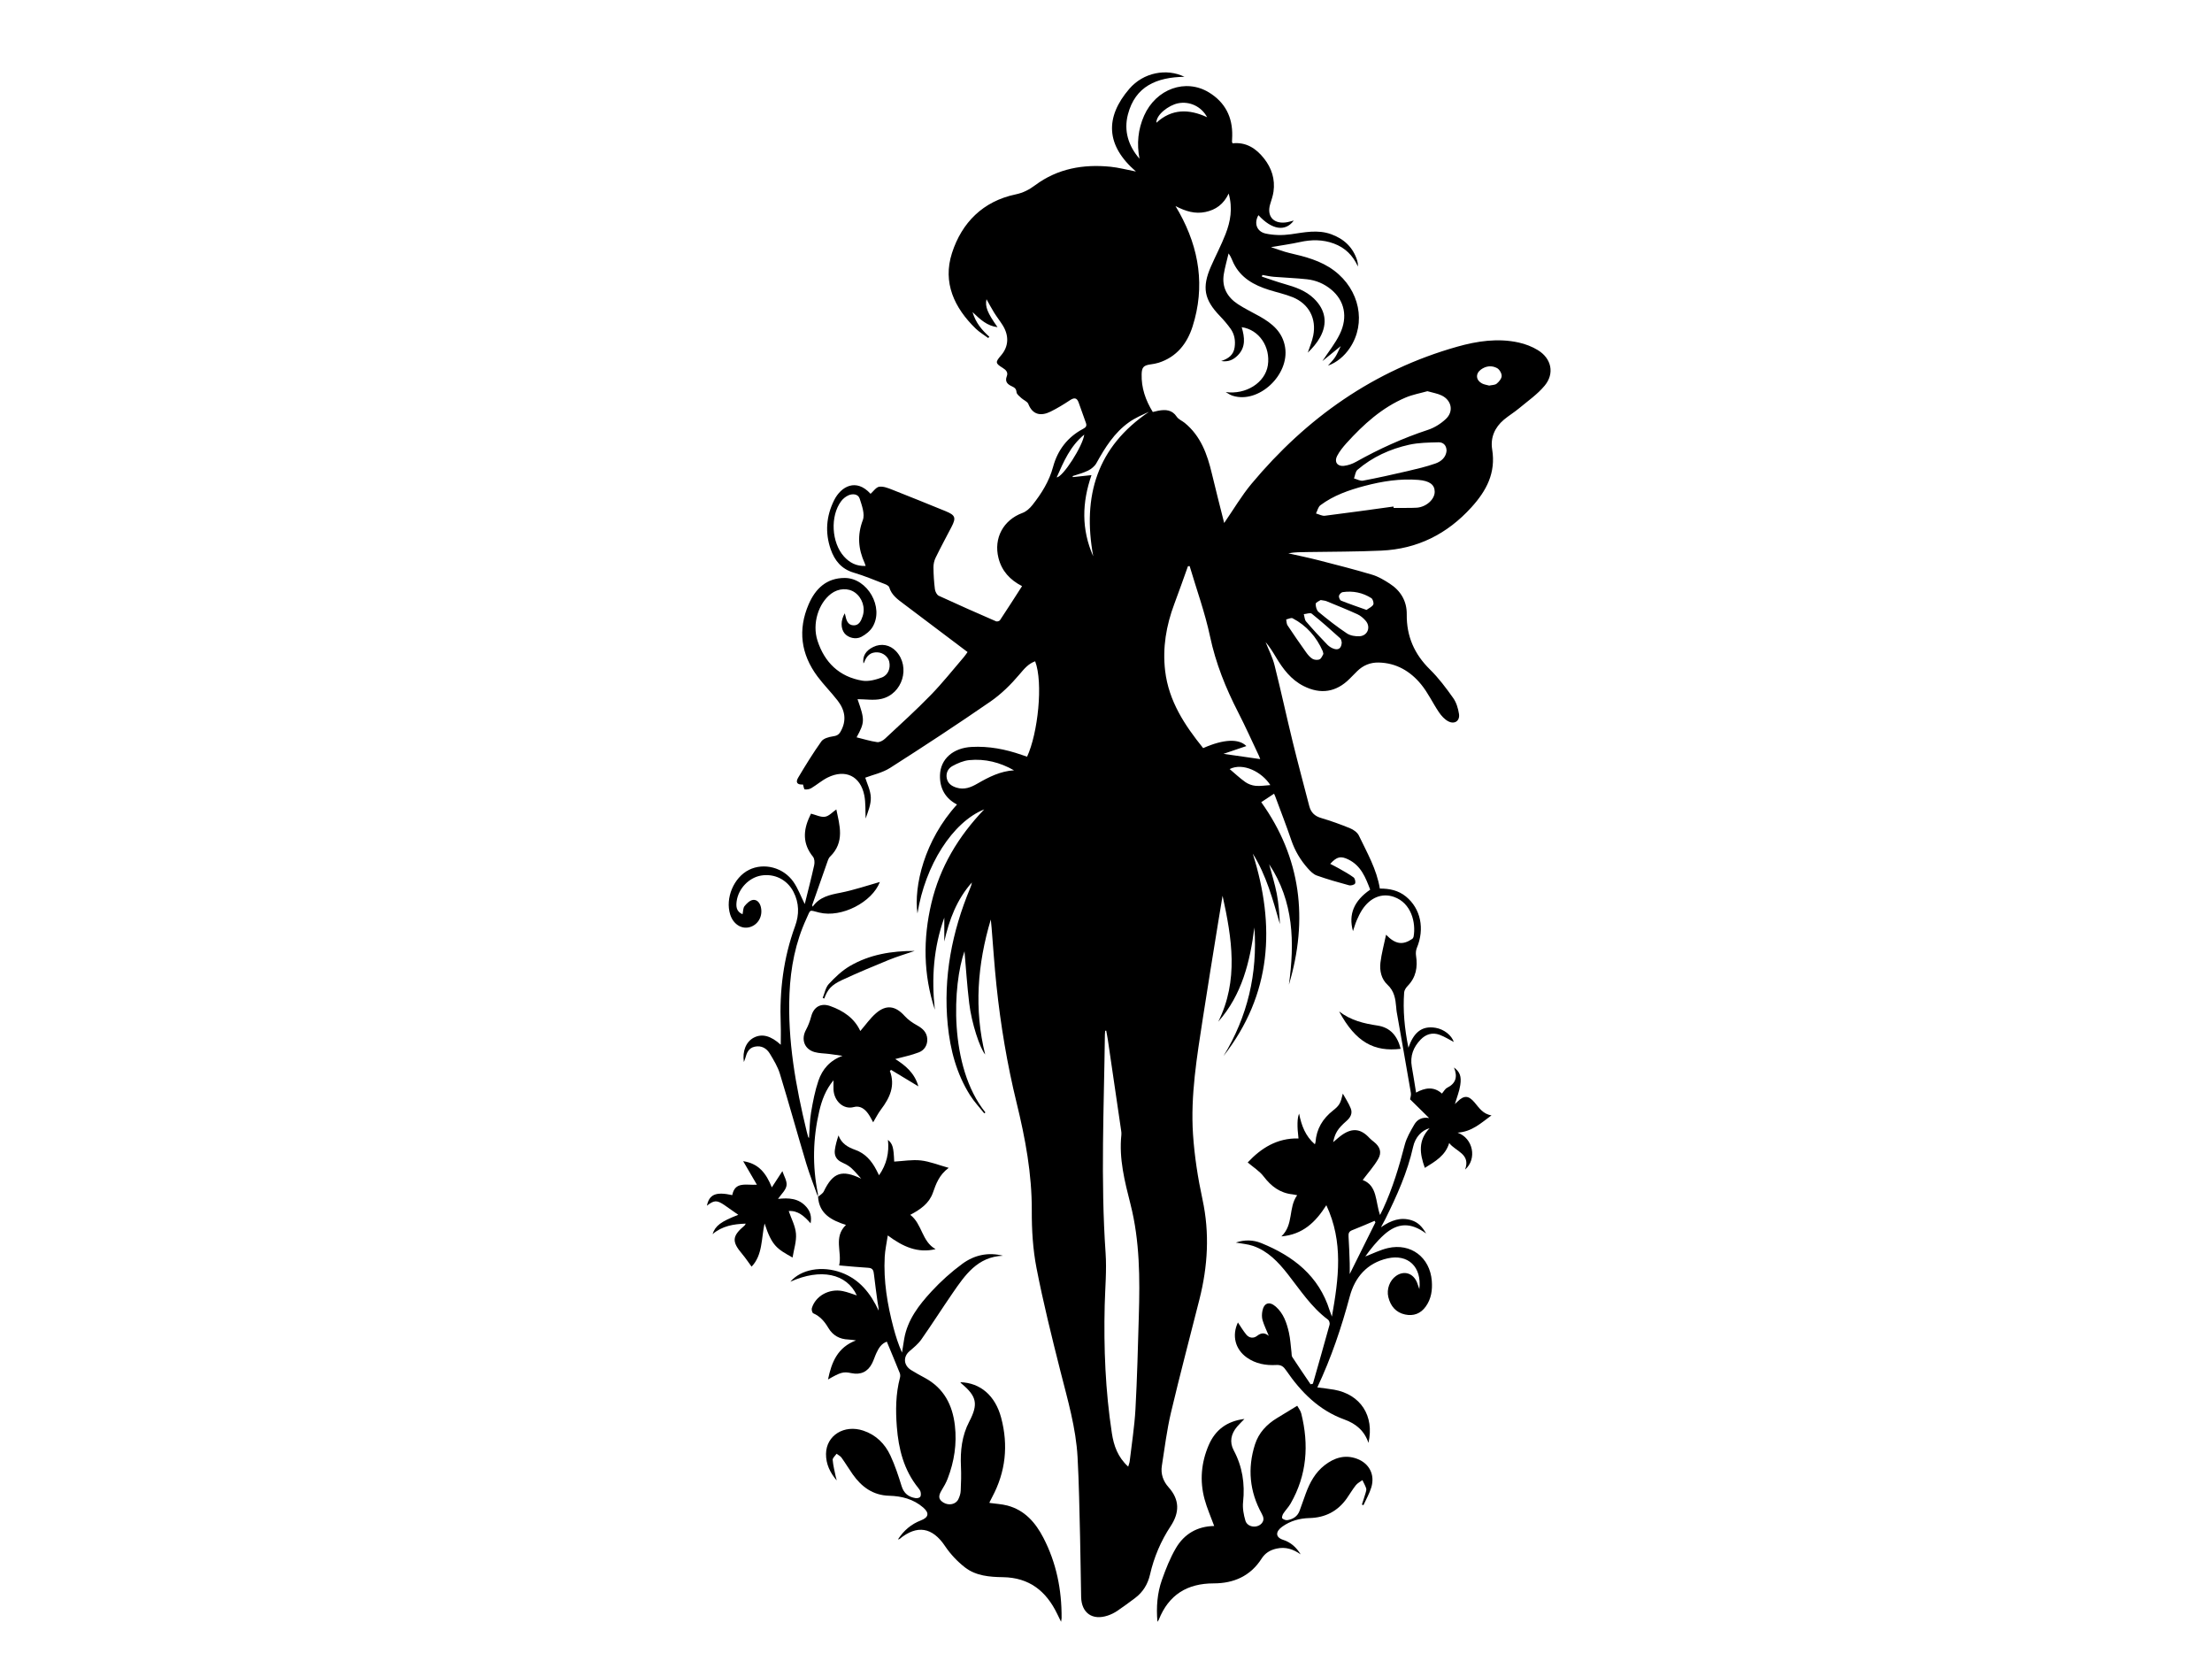
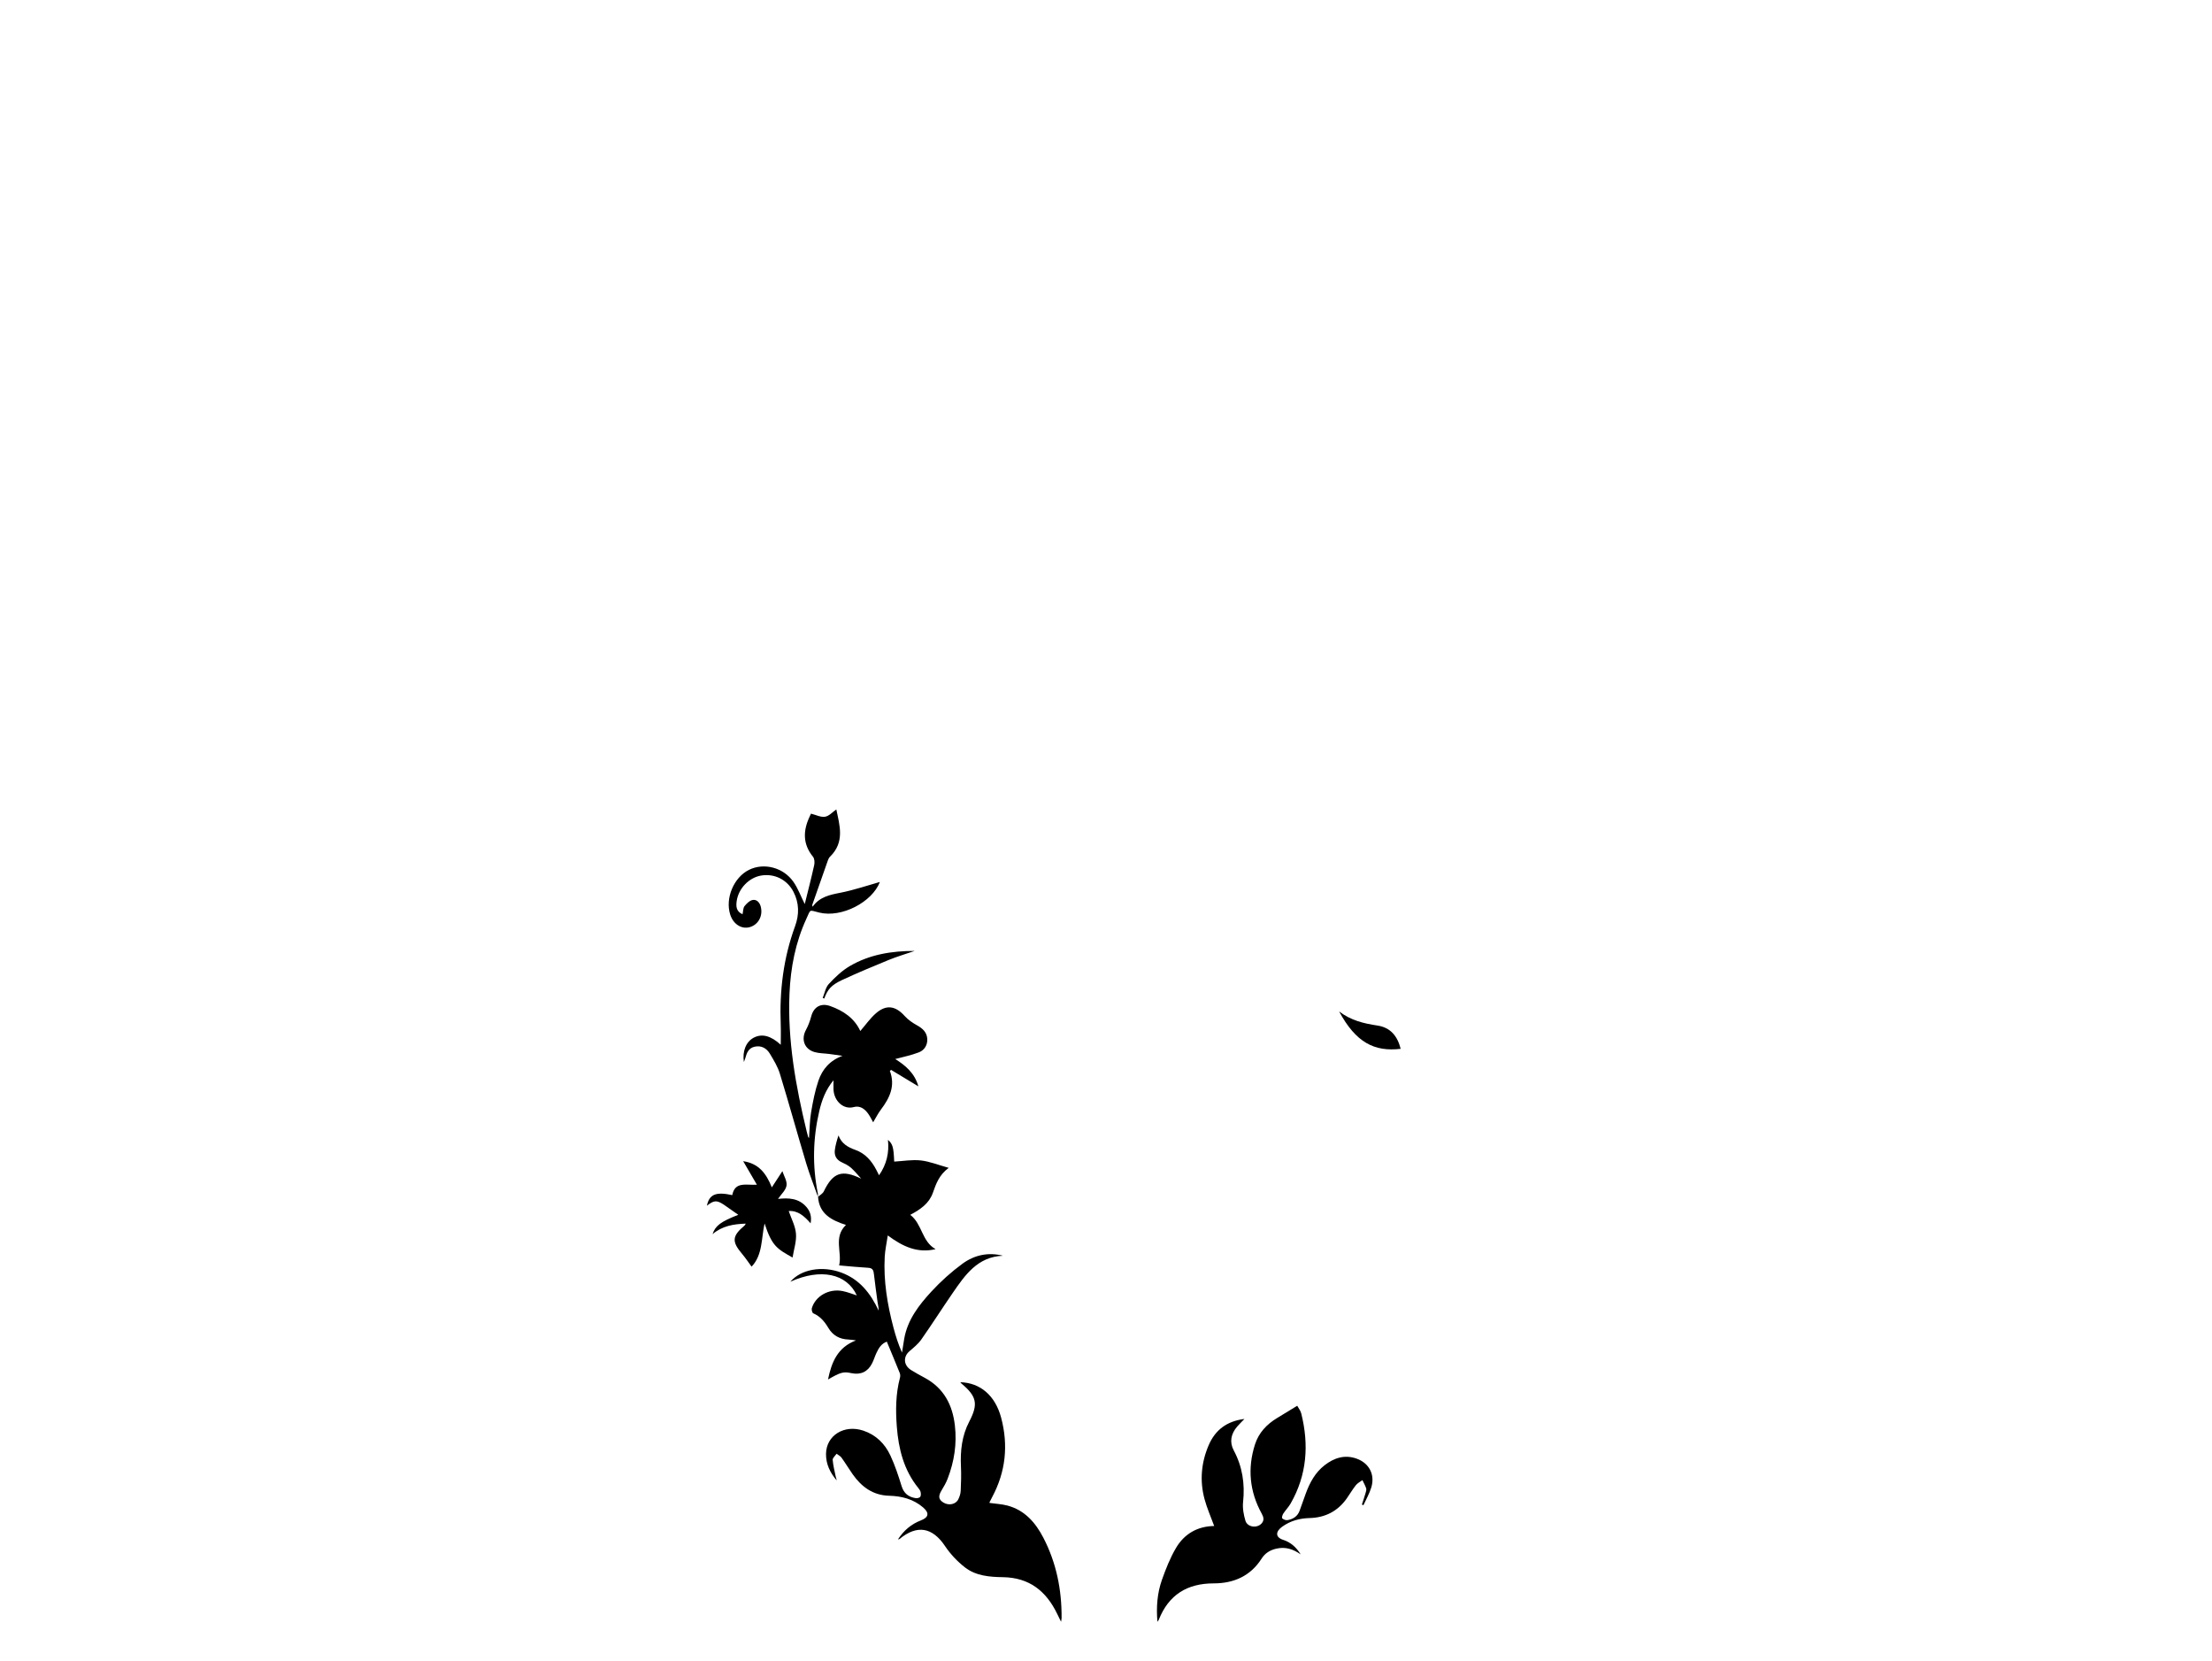
<svg xmlns="http://www.w3.org/2000/svg" id="a" viewBox="0 0 800 600.7">
-   <path d="M358.32,332.56c-4.83,16.15-6.08,32.4-2.02,48.75-1.88-2.18-4.9-11.23-5.77-18.5-.79-6.53-1.2-13.1-1.71-18.83-4.22,11.79-5.85,41.61,7.57,58.29l-.41,.34c-1.72-2.17-3.66-4.21-5.13-6.54-4.91-7.78-7.2-16.47-8.09-25.52-1.68-17.19,1.53-33.61,8.14-49.45,.27-.64,.5-1.28,.6-1.99-5.45,6.12-8.22,13.46-9.98,21.35v-8.63c-3.91,10.84-4.67,21.96-3.42,33.3-4.18-12.72-4.31-25.62-1.24-38.57,3.07-12.96,9.68-24.05,19.1-33.88-11.45,4.59-21.36,20.21-24.15,37.64-1.38-9.84,2.51-26.46,14.3-39.39-4.28-2.25-6.29-5.93-6.15-10.63,.17-5.88,4.77-9.84,11.42-10.2,6.25-.34,12.24,.82,18.1,2.86,.66,.23,1.33,.45,1.98,.67,3.92-8.47,5.88-26.72,2.92-34.5-2.5,.89-3.99,2.76-5.69,4.76-3.06,3.62-6.55,7.07-10.43,9.76-11.95,8.25-24.1,16.22-36.34,24.03-2.79,1.78-6.25,2.49-8.99,3.54,.62,2.06,1.92,4.57,2.01,7.13,.09,2.58-1.03,5.19-1.87,7.64-.14-2.81,.06-5.69-.49-8.41-1.4-6.97-6.89-9.58-13.26-6.41-2.09,1.04-3.89,2.63-5.9,3.83-.67,.4-1.6,.55-2.37,.46-.28-.03-.42-1.13-.64-1.78-2,.16-2.8-.69-1.76-2.44,2.66-4.47,5.4-8.92,8.41-13.15,.76-1.06,2.65-1.59,4.1-1.8,1.35-.19,2.16-.52,2.85-1.74,2.28-4.02,1.61-7.75-1.06-11.2-2.32-3-5.03-5.7-7.3-8.74-6.02-8.07-7.16-16.9-3.17-26.13,2.42-5.6,6.47-9.51,13.06-9.48,8.21,.04,14.26,10.62,10.06,17.68-.89,1.5-2.5,2.77-4.06,3.6-2.08,1.11-4.83,.31-6.09-1.24-1.43-1.78-1.46-4.68,.08-7.26,.09,.36,.15,.56,.19,.76,.36,1.66,.84,3.42,2.81,3.58,2.11,.18,2.88-1.6,3.44-3.25,1.07-3.11-.13-6.72-2.78-8.61-2.43-1.74-5.96-1.56-8.61,.44-4.58,3.46-6.91,10.81-4.93,16.95,2.55,7.89,7.89,13.09,16.21,14.49,2.23,.37,4.82-.32,7.02-1.14,2.35-.87,3.25-3.38,2.73-5.71-.4-1.82-2.24-3.29-4.23-3.39-2.39-.12-3.89,1.01-4.86,3.66-.04,.12-.16,.21-.25,.31-.37-2.61,.84-4.61,3.58-5.93,2.88-1.39,6.03-.79,8.23,1.56,5.28,5.65,2.36,15.48-5.33,17.23-2.74,.62-5.75,.1-8.61,.1,2.65,7.52,2.64,8.34-.34,13.8,2.53,.62,4.95,1.38,7.42,1.73,.88,.12,2.1-.54,2.82-1.21,5.61-5.22,11.29-10.37,16.63-15.86,4.24-4.36,8.03-9.16,12-13.78,.41-.48,.75-1.02,1.26-1.72-7.73-5.83-15.38-11.62-23.05-17.38-2.18-1.64-4.42-3.17-5.27-6.02-.15-.52-.99-.96-1.6-1.19-3.73-1.43-7.42-3-11.24-4.12-4.47-1.31-6.94-4.41-8.35-8.49-2.08-6.03-1.6-11.97,1.25-17.7,2.48-4.99,7.96-8.09,13.18-2.32,1.04-.91,2-2.4,3.14-2.56,1.49-.21,3.19,.48,4.68,1.06,6.45,2.53,12.86,5.15,19.28,7.76,3.59,1.46,3.92,2.38,2.14,5.78-1.92,3.68-3.89,7.33-5.71,11.06-.51,1.04-.79,2.31-.78,3.46,.02,2.65,.19,5.3,.52,7.93,.11,.86,.7,2.05,1.4,2.38,6.87,3.18,13.79,6.22,20.73,9.24,.36,.15,1.19-.08,1.4-.4,2.68-4.04,5.29-8.13,7.99-12.33-4.43-2.28-7.35-5.51-8.53-10.18-1.81-7.18,1.78-13.76,8.69-16.29,1.37-.5,2.66-1.68,3.59-2.86,3.28-4.15,6.06-8.56,7.47-13.79,1.64-6.06,5.22-10.78,10.86-13.75,.98-.52,1.43-1.05,1.01-2.17-.91-2.46-1.74-4.96-2.65-7.42-.65-1.75-1.65-1.73-3.12-.76-2.26,1.5-4.59,2.92-7.02,4.12-3.35,1.65-6.44,1.29-8.03-2.77-.36-.91-1.72-1.38-2.54-2.15-.67-.63-1.67-1.36-1.73-2.11-.1-1.26-.71-1.67-1.67-2.12-1.54-.71-2.64-1.64-1.84-3.68,.52-1.32-.26-2.23-1.45-2.96-2.74-1.68-2.76-2.09-.64-4.54,2.75-3.18,2.98-7.08,.59-10.91-.99-1.57-2.15-3.04-3.13-4.62-.97-1.56-1.82-3.19-2.72-4.79-.57,2.69,.27,4.83,3.99,10.11-3.74-.44-6.24-2.76-9.04-5.46,1.16,3.92,3.43,6.55,6.08,8.93l-.41,.45c-1.51-1.12-3.16-2.09-4.5-3.38-7.78-7.54-12.04-16.67-8.61-27.32,3.55-11.05,11.24-18.76,23-21.23,2.8-.59,4.9-1.7,7.1-3.33,8.12-6.04,17.42-7.66,27.27-6.67,2.88,.29,5.72,1.06,9.17,1.72-10.91-9.42-11.28-19.58-2.38-29.92,5.09-5.91,13.47-7.49,19.92-4.33-10.02,.15-17.79,3.42-20.44,13.6-1.55,5.93,.15,11.38,4.19,16.03-1.05-5.39-.55-10.61,1.66-15.58,4.33-9.72,15.05-13.55,23.48-8.38,5.79,3.55,8.54,8.86,8.39,15.67-.02,.72-.06,1.43-.08,2.15,0,.13,.09,.26,.21,.57,4.83-.53,8.45,1.78,11.35,5.44,2.79,3.52,4.08,7.54,3.45,12.04-.22,1.54-.76,3.04-1.21,4.54-1.27,4.22,1.08,7.07,5.5,6.6,1.04-.11,2.06-.47,3.04-.7-3,4.11-7.9,3.39-12.78-1.94-1.65,2.82-.7,5.92,2.62,6.65,2.92,.63,6.11,.68,9.08,.26,4.91-.7,9.75-1.78,14.61-.02,4.64,1.68,7.93,4.75,9.42,9.56,.2,.66,.28,1.36,.25,2.13-1.79-4.01-4.64-6.83-8.73-8.33-4.02-1.48-8.09-1.45-12.25-.53-3.26,.72-6.59,1.17-10.47,1.84,2.46,.79,4.52,1.61,6.65,2.11,5.73,1.33,11.37,2.74,16.21,6.38,9.22,6.93,11.7,18.97,5.66,27.98-2.01,3-4.8,5.28-7.9,6.39,.91-1.07,1.87-1.99,2.59-3.08,.72-1.09,1.2-2.33,2.03-3.99-2.48,2.02-4.48,3.65-6.64,5.42,2.24-3.42,4.65-6.39,6.28-9.74,3.04-6.24,1.7-12.16-3.08-16.12-2.55-2.12-5.51-3.37-8.75-3.73-3.98-.44-7.99-.56-11.98-.89-1.4-.12-2.79-.44-4.18-.67l-.19,.59c2.73,.9,5.44,1.89,8.2,2.67,3.88,1.11,7.66,2.38,10.64,5.27,4.2,4.07,5.04,8.93,2.2,14.05-1.14,2.06-2.73,3.87-4.42,5.52,.67-2.06,1.55-4.08,1.97-6.19,1.23-6.17-1.61-11.51-7.44-13.87-2.77-1.12-5.73-1.75-8.58-2.65-5.4-1.7-10.16-4.29-12.8-9.65-.55-1.12-.9-2.34-1.8-3.53-.59,2.52-1.33,5.02-1.74,7.58-.74,4.7,1.3,8.27,5.13,10.78,2.5,1.64,5.23,2.93,7.84,4.4,4.49,2.53,8.29,5.59,9.21,11.15,1.65,10.04-9.55,20.51-18.91,17.57-.91-.29-1.75-.82-2.57-1.35,7.31,1.03,14.3-3.38,15.25-9.7,.99-6.66-3.18-12.86-9.46-13.76,1.07,3.66,1.54,7.23-1.45,10.22-1.54,1.54-3.33,2.44-5.98,2.02,2.71-.88,4.48-2.24,4.87-4.96,.35-2.46-.06-4.75-1.48-6.74-1.16-1.62-2.48-3.15-3.86-4.59-5.68-5.89-6.54-10.33-3.22-17.91,1.72-3.93,3.74-7.73,5.29-11.73,1.75-4.5,2.63-9.19,1.12-14.63-1.85,3.89-4.68,5.89-8.42,6.67-3.68,.76-7.05-.18-10.82-2.15,.65,1.11,1.03,1.74,1.38,2.37,7.24,13.07,9.38,26.8,4.8,41.18-1.96,6.16-5.76,11.03-12.28,13.11-.95,.3-1.95,.46-2.93,.6-2.46,.35-3.14,1-3.21,3.51-.14,4.95,1.4,9.42,4.03,13.7,.68-.16,1.36-.34,2.04-.47,2.59-.46,4.93-.37,6.63,2.19,.63,.95,1.92,1.45,2.86,2.21,5.82,4.75,8.18,11.35,9.84,18.36,1.41,5.96,2.96,11.89,4.45,17.85,3.39-4.9,6.27-9.84,9.88-14.17,19.9-23.84,44.28-41.08,74.4-49.58,7.27-2.05,14.73-3.17,22.26-1.5,2.4,.53,4.82,1.46,6.91,2.74,4.93,3.01,6.12,8.44,2.45,12.86-2.6,3.13-6.09,5.54-9.26,8.19-1.75,1.46-3.74,2.65-5.49,4.12-3.31,2.79-4.91,6.52-4.23,10.72,1.38,8.48-2.03,14.92-7.51,20.96-8.79,9.68-19.54,15.06-32.54,15.65-8.94,.41-17.89,.37-26.84,.52-2.25,.04-4.5,0-6.84,.46,3.65,.83,7.32,1.57,10.94,2.5,6.49,1.67,12.99,3.32,19.41,5.24,2.22,.66,4.31,1.92,6.28,3.19,4.02,2.57,6.27,6.37,6.21,11.13-.1,7.94,2.75,14.4,8.4,19.95,3.14,3.09,5.83,6.69,8.39,10.3,1.15,1.61,1.79,3.76,2.1,5.75,.39,2.49-1.54,3.87-3.81,2.72-1.37-.69-2.56-2.02-3.45-3.33-2.24-3.31-3.94-7.03-6.46-10.09-3.9-4.74-8.97-7.75-15.36-7.87-3-.05-5.6,1.01-7.74,3.13-.92,.91-1.82,1.83-2.73,2.74-4.83,4.86-10.49,5.75-16.65,2.63-4.54-2.3-7.44-6.16-9.97-10.39-1.13-1.9-2.29-3.78-3.77-5.51,1.1,2.79,2.52,5.5,3.24,8.39,2.32,9.21,4.31,18.49,6.57,27.72,1.9,7.76,3.98,15.48,5.99,23.22,.59,2.26,1.95,3.61,4.28,4.29,3.55,1.05,7.06,2.31,10.49,3.72,1.23,.5,2.62,1.49,3.16,2.62,2.94,6.17,6.44,12.14,7.59,19.18,3.48-.03,6.73,.66,9.45,2.89,5.33,4.36,6.83,11.64,3.93,18.57-.35,.84-.43,1.91-.29,2.82,.64,4.13,0,7.82-3.03,10.93-.6,.62-1.21,1.53-1.27,2.35-.47,6.46,.11,12.86,1.54,19.98,1.81-5.17,4.57-8.08,9.84-7.19,3.05,.52,5.77,2.7,6.58,5.12-1.55-.8-3.27-1.9-5.14-2.59-2.58-.96-4.96-.24-6.86,1.73-2.63,2.73-3.88,5.94-3.19,9.79,.54,3.02,1,6.06,1.54,9.38,3.13-1.72,6.36-2.36,9.36,.35,.67-.78,1.13-1.72,1.87-2.09,3.16-1.57,3.87-3.97,2.48-7.34,2.09,1.56,2.77,3.11,2.27,6.4-.34,2.27-1.25,4.46-1.94,6.82,.39-.36,.7-.64,.99-.93,2.33-2.28,3.94-2.21,6.09,.31,1.66,1.95,3.04,4.23,6.16,4.71-3.78,2.76-7.05,5.92-12.28,6.25,5.69,2.02,7.11,9.54,2.73,13.35,2.1-5.71-3.44-6.55-5.75-9.6-1.36,4.57-5.06,6.66-8.81,8.99-1.85-5.12-2.53-9.89,1.71-14.34-2.88,.76-5.18,3.28-5.94,6.71-2.05,9.23-5.9,17.74-10.06,26.15-.4,.81-.85,1.59-1.58,2.96,3.72-2.59,7.17-3.75,11.07-2.53,2.37,.74,3.91,2.4,5.27,4.79-5.53-4.09-10.29-3.99-15.25,.46-2.57,2.31-4.76,5.04-6.76,7.84,2.72-1.03,5.37-2.39,8.19-3.04,8.29-1.92,15.21,3.36,15.87,11.88,.25,3.29-.18,6.42-2.15,9.21-1.87,2.65-4.49,3.58-7.52,2.93-3.32-.71-5.26-3.04-6.05-6.29-.7-2.87,.5-6.03,2.76-7.64,2.93-2.09,6.28-1.02,7.65,2.44,.25,.63,.45,1.28,.81,2.31,.94-8.11-4.13-12.79-11.52-11.11-7.45,1.7-11.81,6.87-13.65,13.76-3,11.22-6.68,22.14-11.73,32.89,2.16,.29,4.12,.49,6.06,.83,9.55,1.7,14.65,9.44,12.43,19.24-1.48-4.47-4.65-6.99-8.63-8.43-9.27-3.34-15.76-9.93-21.16-17.81-.95-1.38-1.77-2.03-3.57-1.93-3.76,.21-7.43-.44-10.62-2.69-4.25-3-5.46-8.01-3.23-12.69,.96,1.42,1.88,3,3.03,4.39,1.04,1.26,2.6,1.46,3.87,.48,1.44-1.12,2.71-1.31,4.27-.02-.83-2.04-1.71-3.81-2.26-5.67-.31-1.05-.27-2.29-.05-3.38,.57-2.89,2.52-3.53,4.78-1.57,2.85,2.47,4,5.9,4.8,9.4,.53,2.36,.64,4.81,.94,7.22,.07,.56,0,1.23,.29,1.66,2.16,3.31,4.39,6.58,6.61,9.85,.28-.07,.56-.14,.84-.21,2.02-7.11,4.07-14.22,6.03-21.35,.15-.53-.14-1.5-.56-1.81-6.05-4.48-10.06-10.74-14.61-16.53-3.4-4.32-7.14-8.29-12.5-10.14-1.92-.66-4.03-.8-6.24-1.21,3.17-1.09,6.28-.99,9.18,.18,11.59,4.7,20.86,11.84,24.76,24.39,.17,.54,.39,1.06,.81,2.2,2.45-13.82,4.22-26.96-2.01-40.28-3.96,6.21-8.51,10.58-16.26,11.28,4.53-4.29,2.42-10.36,5.71-14.89-.79-.15-1.24-.27-1.7-.32-4.51-.48-7.7-2.9-10.41-6.45-1.49-1.96-3.74-3.34-5.78-5.08,4.8-5.15,10.63-8.89,18.37-8.68q-.82-6.64,.22-8.97c.86,4.33,2.27,8.11,5.7,11.08,.1-.34,.21-.56,.23-.78,.36-4.79,2.58-8.48,6.35-11.45,2.51-1.98,2.72-2.79,3.53-6.1,.98,1.79,2.15,3.51,2.88,5.39,.69,1.76-.11,3.25-1.57,4.52-3.2,2.8-4.11,4.36-4.81,7.66,1.21-.99,2.18-1.94,3.29-2.69,3.76-2.56,6.77-2.16,9.86,1.19,.48,.52,1.06,.95,1.62,1.4,2.18,1.74,2.92,3.77,1.5,6.21-1.54,2.66-3.65,4.99-5.58,7.57,5.36,2.04,4.54,7.75,6.27,12.65,.48-.97,.82-1.61,1.12-2.26,3.43-7.42,5.77-15.2,7.81-23.1,.66-2.56,2.09-4.97,3.43-7.3,1.08-1.87,2.83-2.85,5.39-2.4-2.33-2.29-4.66-4.59-6.89-6.78,.08-.57,.43-1.46,.3-2.27-1.67-9.79-3.42-19.57-5.14-29.36-.1-.56-.13-1.14-.18-1.71-.26-3.01-.69-5.82-3.18-8.12-2.19-2.02-2.86-5.04-2.52-7.95,.39-3.29,1.29-6.53,2.04-10.1,3.36,3.49,6.04,3.83,9.44,1.52,.25-.17,.46-.54,.52-.84,.89-5.02-.82-12.15-7.09-14.35-4.35-1.53-8.63,.2-11.54,4.68-.77,1.19-1.39,2.5-1.95,3.8-.53,1.24-.89,2.54-1.35,3.88-1.69-6.03,.33-10.94,6.23-14.99-1.66-4.33-3.29-8.66-7.9-10.91-2.74-1.33-4.11-1.08-6.56,1.58,1.12,.59,2.19,1.1,3.21,1.69,1.78,1.03,3.61,2,5.25,3.22,.5,.37,.8,1.7,.52,2.21-.27,.48-1.52,.81-2.18,.63-3.92-1.06-7.83-2.17-11.65-3.53-1.26-.45-2.36-1.58-3.29-2.63-2.63-2.96-4.62-6.31-5.92-10.11-1.82-5.34-3.87-10.6-5.83-15.89-.14-.38-.33-.75-.42-.96-1.51,1-2.95,1.96-4.63,3.07,14.39,20.12,17.07,42.34,10,66,2.09-15.24,1.8-30.09-7.14-43.55,.93,3.54,2.06,7.05,2.75,10.64,.69,3.6,.95,7.29,1.13,10.99-2.54-8.79-4.87-17.61-9.81-25.48,8.25,26.17,6.86,50.87-10.59,73.21,8.71-14.28,12.36-29.8,11.18-46.5-1.6,12.42-4.48,24.32-13.07,34.06,7.44-14.91,4.93-30.19,1.56-45.53-.57,3.43-1.15,6.86-1.7,10.29-1.82,11.3-3.68,22.6-5.42,33.91-2.14,13.95-4.51,27.94-3.57,42.1,.53,7.89,1.76,15.79,3.43,23.52,2.64,12.21,1.91,24.18-1.11,36.14-3.44,13.65-7.07,27.26-10.3,40.96-1.49,6.32-2.28,12.8-3.29,19.22-.46,2.93,.49,5.59,2.43,7.75,4.07,4.54,3.98,9.18,.74,14.09-3.54,5.36-6.01,11.2-7.45,17.47-.8,3.48-2.54,6.36-5.42,8.51-2.12,1.58-4.24,3.17-6.44,4.65-1.06,.71-2.25,1.29-3.45,1.69-5.53,1.83-9.47-.92-9.6-6.72-.17-7.31-.2-14.63-.39-21.94-.24-9.53-.38-19.07-.9-28.58-.58-10.63-3.59-20.82-6.19-31.08-3.13-12.39-6.22-24.81-8.66-37.35-1.32-6.78-1.74-13.82-1.71-20.74,.06-13.31-2.35-26.17-5.49-39.01-3.42-13.98-5.79-28.16-7.29-42.48-.73-6.91-1.18-13.84-1.75-20.77-.08-.98-.19-1.96-.28-2.94Zm41.76,40.14l-.39,.05c-.03,.47-.09,.94-.09,1.41-.33,26.3-1.57,52.61,.25,78.91,.43,6.25-.16,12.58-.32,18.87-.38,15.51,.24,30.95,2.59,46.31,.69,4.54,2.16,8.7,5.91,12.1,.22-.78,.47-1.35,.54-1.95,.73-6.25,1.73-12.49,2.08-18.76,.62-11.24,.89-22.5,1.22-33.75,.4-13.56,.37-27.12-3-40.38-2.1-8.28-4.23-16.51-3.31-25.16,.05-.49,0-1.01-.08-1.5-1.59-10.9-3.18-21.8-4.79-32.7-.17-1.15-.41-2.29-.61-3.43Zm30.18-167.99l-.62,.04c-1.64,4.56-3.23,9.13-4.94,13.66-2.93,7.82-4.3,15.8-3.31,24.18,1.31,11,7.09,19.68,13.75,27.94,7.44-3.31,12.97-3.48,15.62-.74-2.58,.87-5.25,1.78-8.28,2.81,4.85,.69,9.09,1.3,13.29,1.9-.1-.25-.26-.78-.5-1.28-2.48-5.23-4.84-10.51-7.48-15.66-4.49-8.73-8.1-17.69-10.16-27.4-1.83-8.62-4.87-16.98-7.38-25.46Zm86-63.25c-2.58,.73-5.35,1.22-7.88,2.29-8.56,3.62-15.27,9.72-21.42,16.51-1.28,1.42-2.52,2.97-3.39,4.65-1.09,2.11,.1,3.81,2.47,3.55,1.51-.17,3.08-.72,4.41-1.47,8.31-4.65,16.92-8.57,25.99-11.55,2.35-.77,4.68-2.24,6.49-3.95,2.89-2.73,2.07-6.73-1.53-8.48-1.5-.73-3.23-.99-5.13-1.54Zm-12.3,41.71l.08,.5c1.36,0,2.72,0,4.08,0,1.43-.01,2.87,.03,4.29-.08,3.41-.25,6.47-3.01,6.47-5.76,0-2.51-1.79-3.96-5.9-4.29-6.62-.54-13.1,.49-19.48,2.18-5.67,1.5-11.2,3.42-15.96,6.98-.82,.61-1.08,1.97-1.59,2.98,1.08,.29,2.2,.95,3.22,.82,8.27-1.03,16.53-2.2,24.79-3.33Zm19.21-20.27c-.08-2.02-1.32-3-2.92-2.96-3.54,.09-7.17,.12-10.6,.88-6.9,1.53-13.28,4.43-18.71,9.07-.75,.65-.85,2.06-1.25,3.12,1.09,.29,2.26,.99,3.27,.8,5.33-1.01,10.62-2.18,15.9-3.41,3.46-.81,6.95-1.62,10.3-2.8,2.11-.74,3.84-2.27,4.02-4.69Zm-210.1,41.74c-.16-.49-.23-.76-.35-1.01-2.33-5.1-2.73-10.09-.67-15.56,.81-2.16-.33-5.27-1.14-7.77-.54-1.67-2.49-1.88-4.07-1.18-1,.45-1.97,1.23-2.62,2.11-4.03,5.4-3.52,14.98,1.03,20.02,2,2.21,4.44,3.55,7.82,3.4Zm53.66,73.92c-5.04-2.88-10.46-4.25-16.2-3.69-2.1,.21-4.24,1.13-6.12,2.17-1.52,.84-2.39,2.52-1.99,4.42,.39,1.87,1.74,2.81,3.52,3.36,2.81,.87,5.21-.1,7.54-1.45,4.11-2.37,8.29-4.52,13.24-4.81Zm110.91-61.58c-.5,.35-1.76,.82-1.79,1.35-.05,.98,.31,2.36,1.02,2.95,3.3,2.73,6.68,5.39,10.25,7.76,1.24,.83,3.11,1.13,4.64,1.03,2.9-.21,4.07-3.35,2.17-5.57-.82-.96-1.86-1.86-3-2.38-3.69-1.68-7.46-3.19-11.21-4.73-.51-.21-1.11-.22-2.08-.41Zm-82.26-15.81c-3.99-21.86,1.39-39.58,20.17-52.25-2.43,1.1-4.99,2.18-7.21,3.76-5.33,3.78-8.7,9.19-11.81,14.8-.62,1.12-1.84,2.11-3.01,2.69-1.76,.88-3.72,1.35-5.6,1.99l.09,.37c2.21-.24,4.42-.47,6.74-.72-3.43,9.94-3.71,19.54,.63,29.36Zm83.24,35.31c-.13-.59-.15-.82-.23-1.01-2.3-5.18-5.85-9.26-10.9-11.89-.55-.29-1.53,.26-2.32,.42,.15,.72,.1,1.56,.48,2.13,2.17,3.28,4.41,6.51,6.69,9.71,.65,.92,1.43,1.86,2.37,2.42,.68,.4,1.89,.49,2.57,.14,.68-.34,1-1.4,1.33-1.92Zm6.64-4.17c-.12-.34-.15-1.13-.56-1.5-3.37-3.04-6.76-6.06-10.3-8.9-.55-.44-1.89,.1-2.86,.18,.26,.89,.27,2,.82,2.64,2.46,2.88,5.04,5.66,7.67,8.38,.71,.73,1.72,1.35,2.7,1.59,1.54,.37,2.43-.48,2.53-2.39Zm12.19,209.72l-.3-.56c-2.71,1.14-5.39,2.33-8.13,3.39-1.16,.45-1.38,1.14-1.3,2.29,.21,3.21,.31,6.44,.42,9.66,.04,1.14,0,2.28,0,3.91,3.28-6.59,6.29-12.64,9.3-18.7Zm-3.23-221.48c.94-.69,2.03-1.13,2.44-1.93,.28-.54-.15-1.98-.7-2.33-3.16-2.01-6.69-2.71-10.39-2.16-.52,.08-1.22,.83-1.32,1.36-.09,.53,.33,1.53,.77,1.71,2.95,1.18,5.97,2.2,9.19,3.35Zm-34.78,63.36c-3-4.73-9.84-8.26-14.72-5.81,1.83,1.54,3.63,3.26,5.65,4.69,1.05,.74,2.43,1.25,3.71,1.37,1.68,.17,3.4-.14,5.37-.26Zm79.14-144.48c.98-.22,2.08-.17,2.71-.69,.84-.69,1.79-1.82,1.81-2.79,.02-.96-.81-2.38-1.67-2.84-1.91-1.03-4.03-.81-5.84,.53-2.02,1.49-1.84,3.83,.38,5.01,.79,.42,1.74,.53,2.61,.78Zm-102-97.03c-2.09-3.93-6.4-5.9-10.55-5.04-3.37,.7-7.89,4.1-7.81,7.03,5.56-5.1,11.74-5.06,18.37-1.99Zm-44.45,114.76c-5.12,4.2-7.45,9.81-9.96,15.46,2.21-.04,9.47-11.36,9.96-15.46Z" />
  <path d="M295.78,432.86c.74-.68,1.77-1.22,2.17-2.06,3.3-6.85,6.59-7.94,13.53-4.57-1.23-1.33-2.37-2.77-3.73-3.97-.95-.83-2.15-1.42-3.31-1.96-1.98-.91-2.78-2.46-2.5-4.51,.24-1.74,.72-3.45,1.31-5.21,1.09,2.96,3.4,4.28,6.05,5.22,3.59,1.27,5.9,3.93,7.61,7.2,.33,.63,.64,1.26,1.01,1.99,2.72-3.91,3.72-8.12,3.22-12.8,1.73,1.49,2.04,2.67,2.26,7.86,3.21-.18,6.47-.77,9.62-.42,3.19,.35,6.29,1.63,10.09,2.68-3.47,2.56-4.58,5.78-5.72,9.01-1.35,3.83-4.45,6.01-8.18,7.98,4.35,3.32,4.14,9.64,9.16,12.4-6.46,1.56-11.81-.87-17.29-4.95-.43,2.86-.98,5.28-1.11,7.72-.47,8.74,.95,17.26,3.18,25.68,.8,3.02,1.75,6,3.07,8.96,.27-1.68,.51-3.36,.81-5.04,1.21-6.87,5.34-12.17,9.85-17.06,3.37-3.66,7.15-7.05,11.16-10,4.27-3.14,9.28-4.3,14.69-2.92-9.21,.36-13.72,7.01-18.24,13.57-3.81,5.53-7.42,11.21-11.28,16.71-1.13,1.61-2.74,2.92-4.26,4.22-2.37,2.01-2.2,5.1,.54,6.83,1.63,1.03,3.34,1.94,5.04,2.86,6.83,3.72,9.96,9.73,10.82,17.23,.76,6.62-.24,12.98-2.6,19.15-.56,1.46-1.34,2.85-2.16,4.18-1.33,2.15-1.21,3.39,.62,4.51,1.94,1.18,4.48,.67,5.38-1.2,.46-.94,.82-2.03,.86-3.06,.14-2.92,.23-5.86,.09-8.77-.27-5.67,.33-11.13,3-16.25,3.32-6.36,2.73-9.13-2.8-13.75-.16-.13-.27-.32-.42-.5,7.27,.23,12.64,4.87,14.76,12.85,2.65,9.98,1.64,19.57-3.25,28.7-.34,.63-.65,1.27-.97,1.91-.02,.05,.02,.13,.04,.2,2.15,.31,4.36,.4,6.45,.95,6.28,1.67,10.17,6.18,13.02,11.68,4.7,9.08,6.64,18.82,6.57,29,0,.25-.07,.51-.19,1.34-.63-1.29-1.03-2.08-1.41-2.87-3.97-8.22-10.09-13.11-19.6-13.25-4.8-.07-9.77-.46-13.71-3.51-2.77-2.14-5.3-4.83-7.25-7.74-4.56-6.8-10.07-7.82-16.46-2.56-.09,.07-.24,.07-.57,.16,2.12-3.28,4.84-5.55,8.32-6.89,2.8-1.08,3.11-2.67,.81-4.66-3.54-3.05-7.78-4.13-12.32-4.25-5.83-.16-9.95-3.19-13.16-7.74-1.4-1.99-2.65-4.08-4.07-6.06-.42-.58-1.18-.92-1.78-1.38-.49,.74-1.45,1.51-1.4,2.2,.17,2.1,.71,4.16,1.14,6.23,.08,.39,.27,.76,.29,1.18-2.36-2.76-3.89-5.88-3.84-9.58,.09-6.68,6.58-10.69,13.47-8.4,4.64,1.55,7.85,4.77,9.84,9.05,1.64,3.55,2.88,7.3,4.04,11.05,.81,2.62,2.51,3.9,5.02,4.31,.54,.09,1.38-.07,1.68-.44,.32-.38,.28-1.19,.16-1.76-.11-.53-.49-1.03-.84-1.47-5.22-6.45-7.14-14.09-7.76-22.12-.46-5.93-.42-11.89,1.13-17.73,.14-.52,.14-1.19-.06-1.68-1.51-3.76-3.08-7.5-4.69-11.38-2.01,.73-2.95,2.37-3.76,4.1-.58,1.23-.96,2.55-1.57,3.75-1.54,3.05-4.12,4.24-7.47,3.54-2.93-.61-3.84-.37-8.47,2.29,1.28-6.22,3.44-11.63,10.13-14.13-.91-.11-1.82-.29-2.74-.32-3.19-.11-5.65-1.47-7.27-4.21-1.35-2.26-2.94-4.19-5.45-5.27-.38-.17-.68-1.3-.52-1.85,1.31-4.42,6.24-7.18,11.15-6.19,1.79,.36,3.51,1.06,5.12,1.57-3.66-7.91-13.06-9.91-24.04-4.95,3.82-4.48,11.41-5.89,18.4-3.32,6.64,2.44,10.61,7.51,13.54,13.77-.03-.47-.04-.95-.11-1.41-.07-.57-.21-1.12-.29-1.69-.45-3.33-.92-6.65-1.3-9.99-.15-1.33-.36-2.31-2.04-2.4-3.39-.19-6.78-.54-10.55-.86,1.13-4.86-2.16-10.2,2.46-14.63-5.24-1.71-9.71-3.99-10.09-10.21l-.06,.05Z" />
  <path d="M450.07,513.11c-1.09,1.14-1.92,1.92-2.65,2.78-2.21,2.59-2.84,5.55-1.23,8.57,3.15,5.9,4.09,12.09,3.39,18.7-.24,2.2,.2,4.59,.84,6.74,.7,2.37,4.19,2.85,5.85,1,1-1.12,.77-2.23,.06-3.52-4.41-7.99-5.22-16.4-2.44-25.08,1.35-4.19,4.23-7.25,7.97-9.51,2.32-1.4,4.63-2.82,7.3-4.45,.48,.89,1.21,1.79,1.46,2.8,2.83,11.33,2.05,22.27-3.86,32.57-.74,1.29-1.83,2.38-2.65,3.64-.31,.48-.6,1.47-.37,1.7,.44,.43,1.3,.75,1.9,.65,1.99-.35,3.62-1.34,4.37-3.37,.76-2.08,1.48-4.17,2.24-6.25,1.45-3.96,3.42-7.6,6.81-10.23,3.46-2.69,7.34-3.94,11.65-2.36,4.49,1.64,6.62,5.76,5.25,10.34-.67,2.25-1.89,4.33-2.86,6.48l-.55-.25c.45-1.4,.93-2.79,1.34-4.2,.16-.54,.36-1.19,.2-1.68-.34-1.02-.9-1.97-1.36-2.95-.8,.6-1.76,1.08-2.36,1.83-1.2,1.51-2.17,3.19-3.28,4.77-3.29,4.66-7.82,6.98-13.5,7.12-3.59,.09-6.9,1-9.86,3.12-2.36,1.68-2.65,3.8,.38,4.77,2.66,.85,4.77,2.73,6.29,5.24-2.68-1.88-5.45-2.83-8.79-2.07-2.34,.54-4.08,1.64-5.33,3.6-4.05,6.34-10.12,8.96-17.32,8.96-9.6,0-16.27,4.12-19.85,13.1-.07,.18-.22,.34-.51,.79-.46-5.37-.06-10.39,1.63-15.17,1.4-3.95,2.96-7.91,5.07-11.5,3.01-5.12,7.77-7.88,13.83-7.97-1.22-3.34-2.61-6.45-3.49-9.71-1.8-6.65-1.2-13.25,1.51-19.54,2.35-5.45,6.54-8.69,12.95-9.46Z" />
  <path d="M295.83,432.8c-1.42-4.01-3-7.97-4.23-12.04-3.24-10.8-6.24-21.68-9.54-32.47-.78-2.55-2.23-4.94-3.62-7.25-1.18-1.95-3.02-3.06-5.46-2.55-2.26,.47-2.93,2.27-3.45,4.2-.11,.4-.29,.78-.5,1.34-.59-3.98,.82-7.35,3.57-8.79,3-1.57,6.21-.7,9.77,2.56,0-2.37,.08-4.89-.01-7.4-.48-12.14,.98-23.99,5.18-35.45,1.55-4.23,1.52-8.41-.58-12.47-2.27-4.38-6.82-6.66-11.63-5.88-4.41,.72-8.27,4.66-8.91,9.3-.25,1.84-.18,3.72,2.13,4.7,.24-1.09,.18-2.25,.72-2.93,.77-.97,1.92-2.09,3.03-2.24,1.5-.21,2.54,1.05,2.89,2.63,.74,3.3-1.04,6.42-4.13,7.23-2.96,.77-5.89-1.15-6.97-4.57-1.87-5.89,1.27-13.4,6.75-16.15,5.41-2.72,12.52-.92,16.18,4.41,1.58,2.3,2.56,5,4.03,7.94,1.2-4.87,2.39-9.45,3.41-14.06,.21-.95,.14-2.34-.42-3.03-3.81-4.68-3.61-9.56-1.16-14.68,.21-.44,.41-.89,.43-.92,1.81,.45,3.54,1.36,5.08,1.11,1.45-.23,2.7-1.69,4.08-2.64,1.15,5.64,3.18,11.78-2.3,17.11-.34,.33-.57,.82-.74,1.28-1.91,5.38-3.79,10.76-5.67,16.14-.04,.11,.05,.27,.14,.65,2.52-3.57,6.19-4.3,10.08-5.06,4.92-.97,9.71-2.62,14.24-3.89-2.81,7.31-13.82,13.05-21.92,11.07-3.84-.94-3.01-1.35-4.66,2.23-3.95,8.57-5.71,17.66-6.11,27.04-.73,16.97,2.25,33.49,6.22,49.88,.17,.69,.36,1.37,.55,2.05,.02,.06,.09,.11,.29,.34,.24-3.2,.24-6.29,.75-9.29,.65-3.86,1.4-7.75,2.65-11.44,1.41-4.15,4.15-7.34,8.71-9.01-1.58-.22-3.17-.47-4.75-.67-1.77-.23-3.6-.2-5.3-.67-3.75-1.04-5.01-4.62-3.17-8.02,.83-1.54,1.46-3.22,1.91-4.91,.9-3.42,3.48-4.93,6.86-3.73,4.8,1.7,8.78,4.43,10.89,9.03,1.92-2.22,3.55-4.58,5.64-6.4,3.75-3.27,7.09-2.72,10.4,.96,1.25,1.39,2.89,2.51,4.54,3.42,2.04,1.12,3.52,2.56,3.64,4.91,.11,2.21-1.07,4.06-3.01,4.81-2.79,1.09-5.79,1.67-8.57,2.43,3.48,2.19,7,4.96,8.36,9.88l-9.86-5.95-.45,.35c2.04,5.41-.05,9.78-3.19,13.94-1.11,1.46-1.94,3.14-2.85,4.66-.53-.92-1.08-2.11-1.83-3.15-1.24-1.73-2.97-2.97-5.14-2.37-3.84,1.06-7.19-2.26-7.37-6.31-.04-1,0-2,0-3.37-2.85,3.44-4.23,7.21-5.15,11.14-2.31,9.89-2.53,19.84-.51,29.82,.08,.41,0,.85,0,1.27l.06-.05Z" />
  <path d="M276.51,442.46c-1.2,5.43-.67,11.39-4.69,15.58-1.1-1.48-2.16-3.11-3.4-4.58-3.83-4.49-3.68-6.49,.87-10.3,.14-.12,.2-.32,.42-.68-4.42,.15-8.47,.82-12.01,3.8,1.04-3.09,3.01-4.53,9.31-6.99-1.67-1.18-3.28-2.33-4.92-3.45-2.82-1.93-3.78-1.9-6.43,.16,.86-4.11,3.23-5.13,9.17-3.83,.98-5.03,5-3.53,8.91-3.76-1.71-2.93-3.26-5.59-4.96-8.51,5.59,.82,8.31,4.35,10.36,9.47,1.35-2.08,2.45-3.77,3.82-5.87,.55,1.73,1.75,3.58,1.5,5.21-.26,1.68-1.94,3.14-3.08,4.83,3.84-.43,7.47-.27,10.23,2.88,1.4,1.6,2,3.42,1.56,5.95-2.29-2.63-4.68-4.7-7.92-4.44,.92,2.7,2.39,5.37,2.62,8.15,.24,2.8-.76,5.7-1.23,8.66-5.53-3.12-7.43-4.06-10.12-12.3Z" />
-   <path d="M506.57,379.27c-9.51,1.13-16.21-2.28-22.26-13.52,4.28,3.28,8.99,4.37,13.86,5.1,4.73,.71,7.24,3.82,8.4,8.42Z" />
+   <path d="M506.57,379.27c-9.51,1.13-16.21-2.28-22.26-13.52,4.28,3.28,8.99,4.37,13.86,5.1,4.73,.71,7.24,3.82,8.4,8.42" />
  <path d="M297.54,360.86c.71-1.71,1.03-3.77,2.21-5.04,2.25-2.42,4.75-4.81,7.58-6.47,7.18-4.21,15.19-5.5,23.47-5.48-3.15,1.08-6.35,2.02-9.43,3.28-5.67,2.31-11.32,4.68-16.87,7.26-3.92,1.82-5.2,3.43-6.4,6.68l-.57-.23Z" />
</svg>